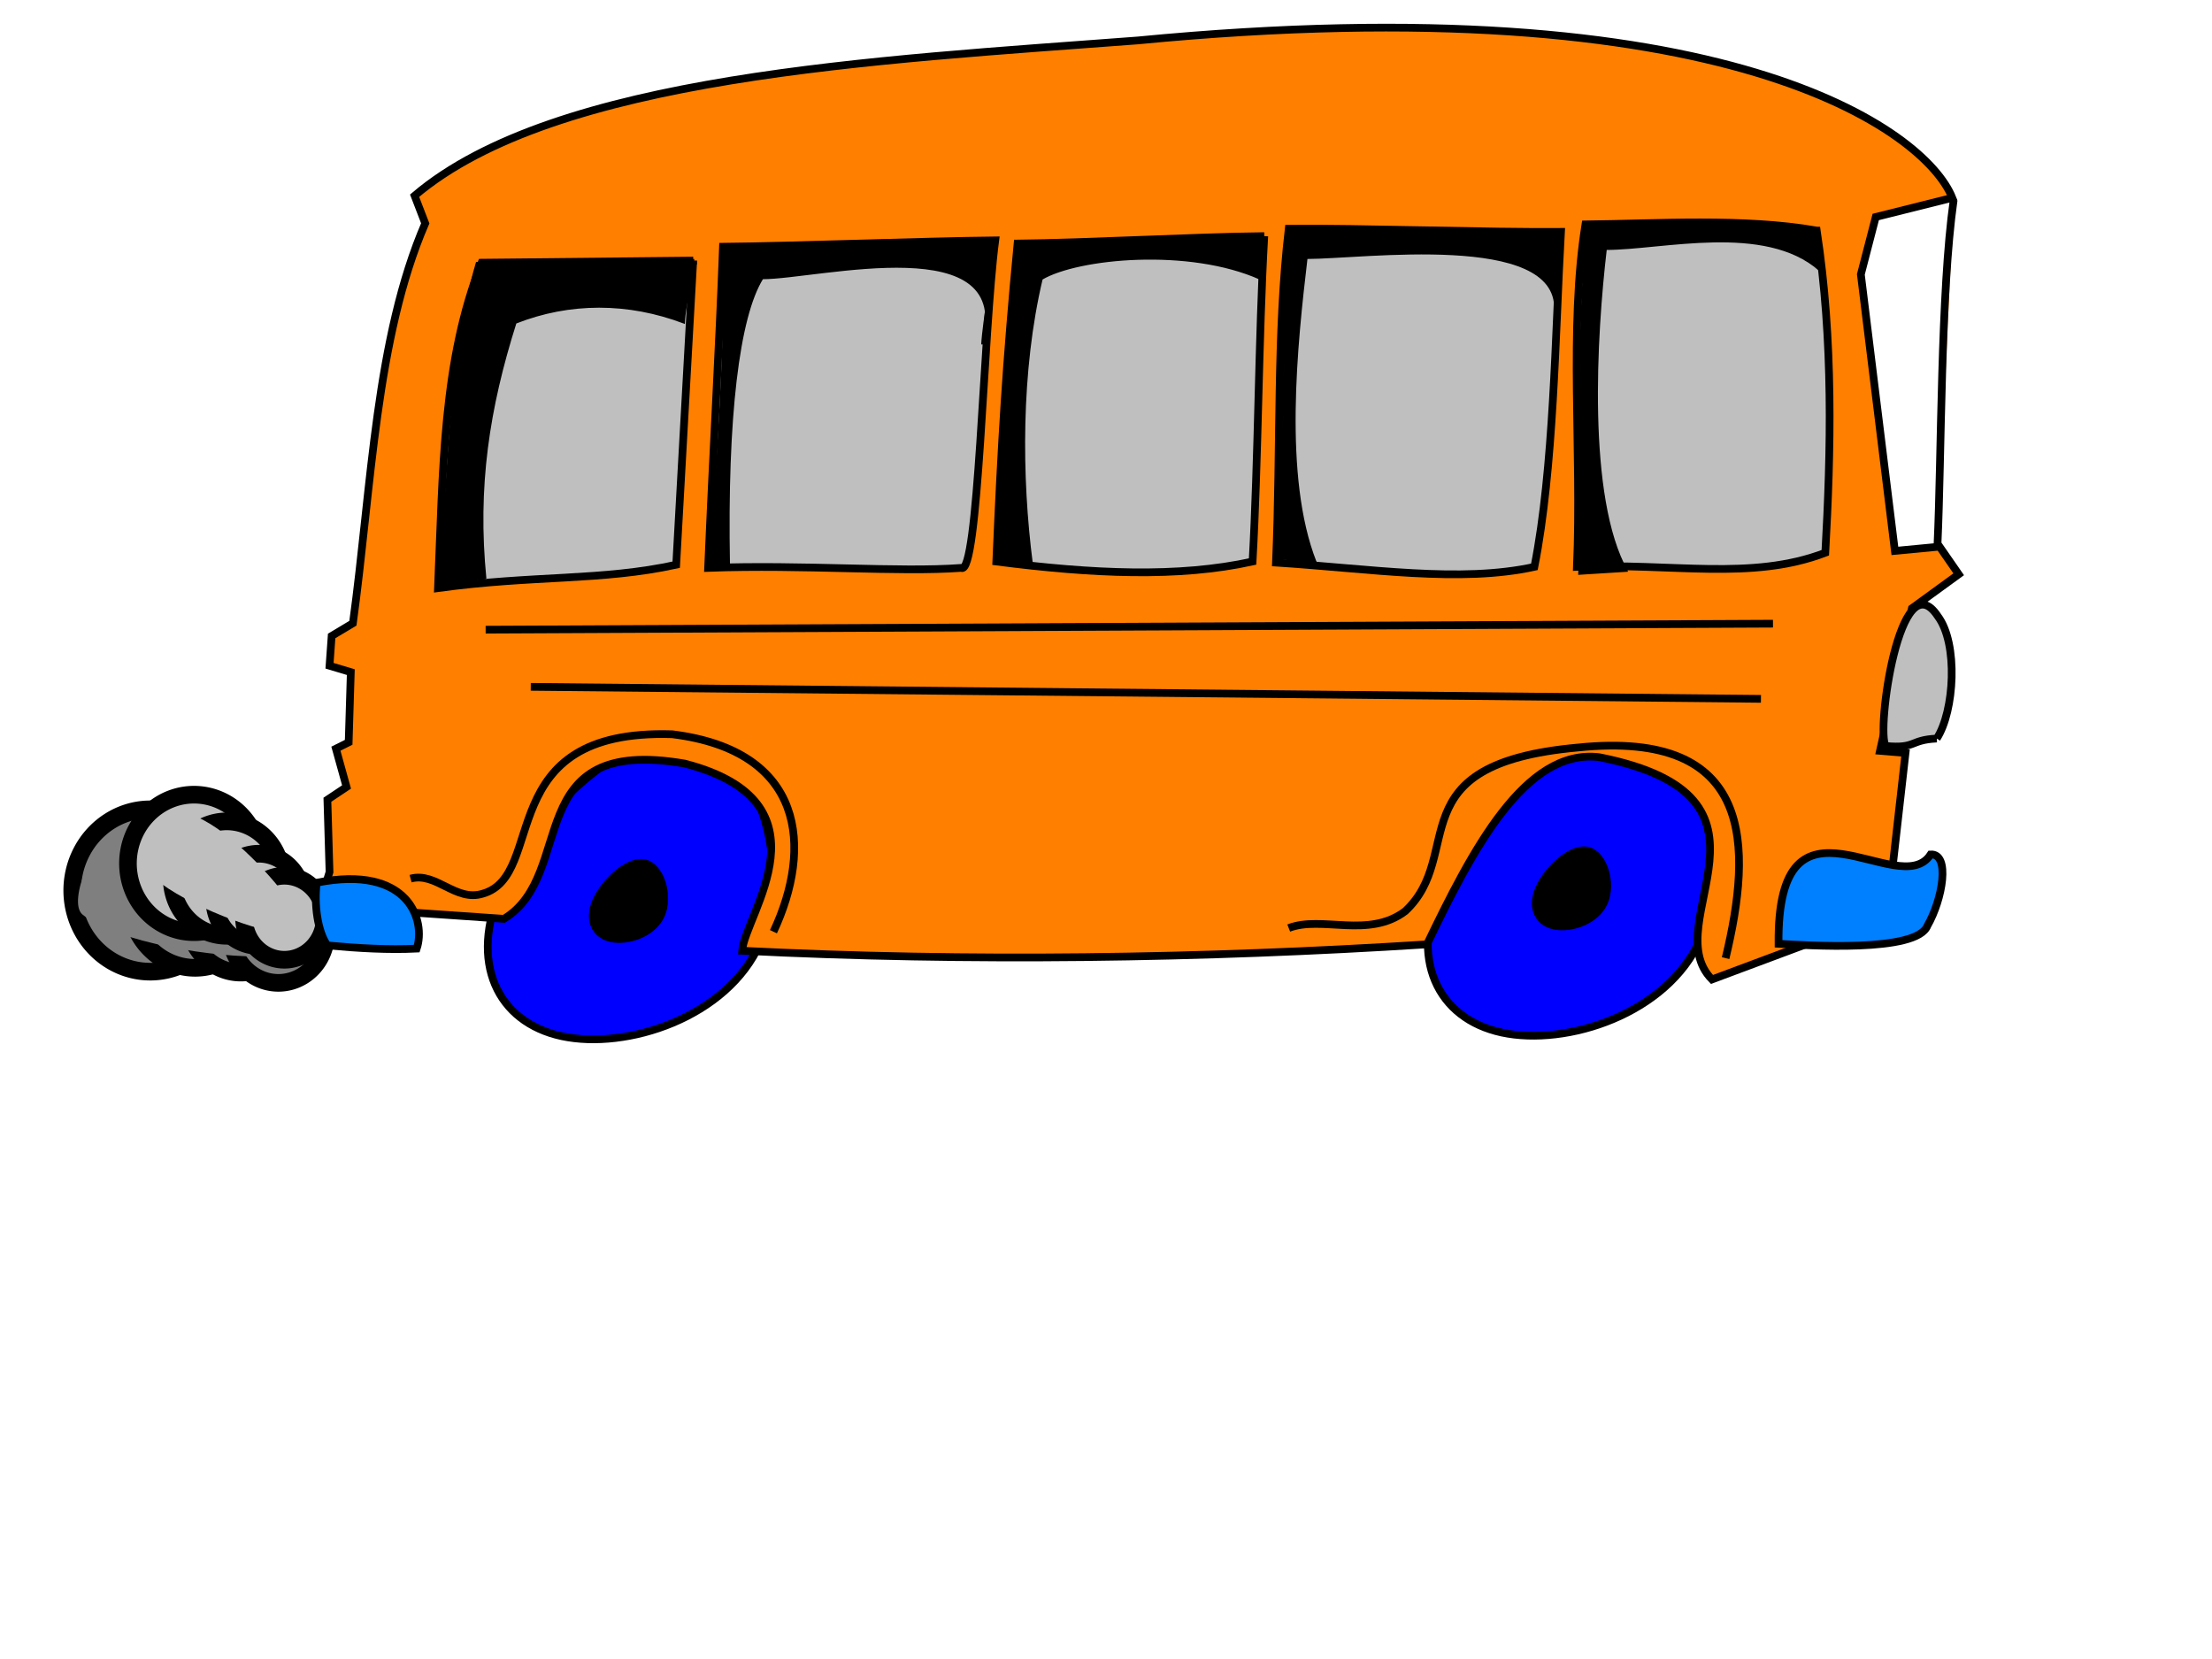
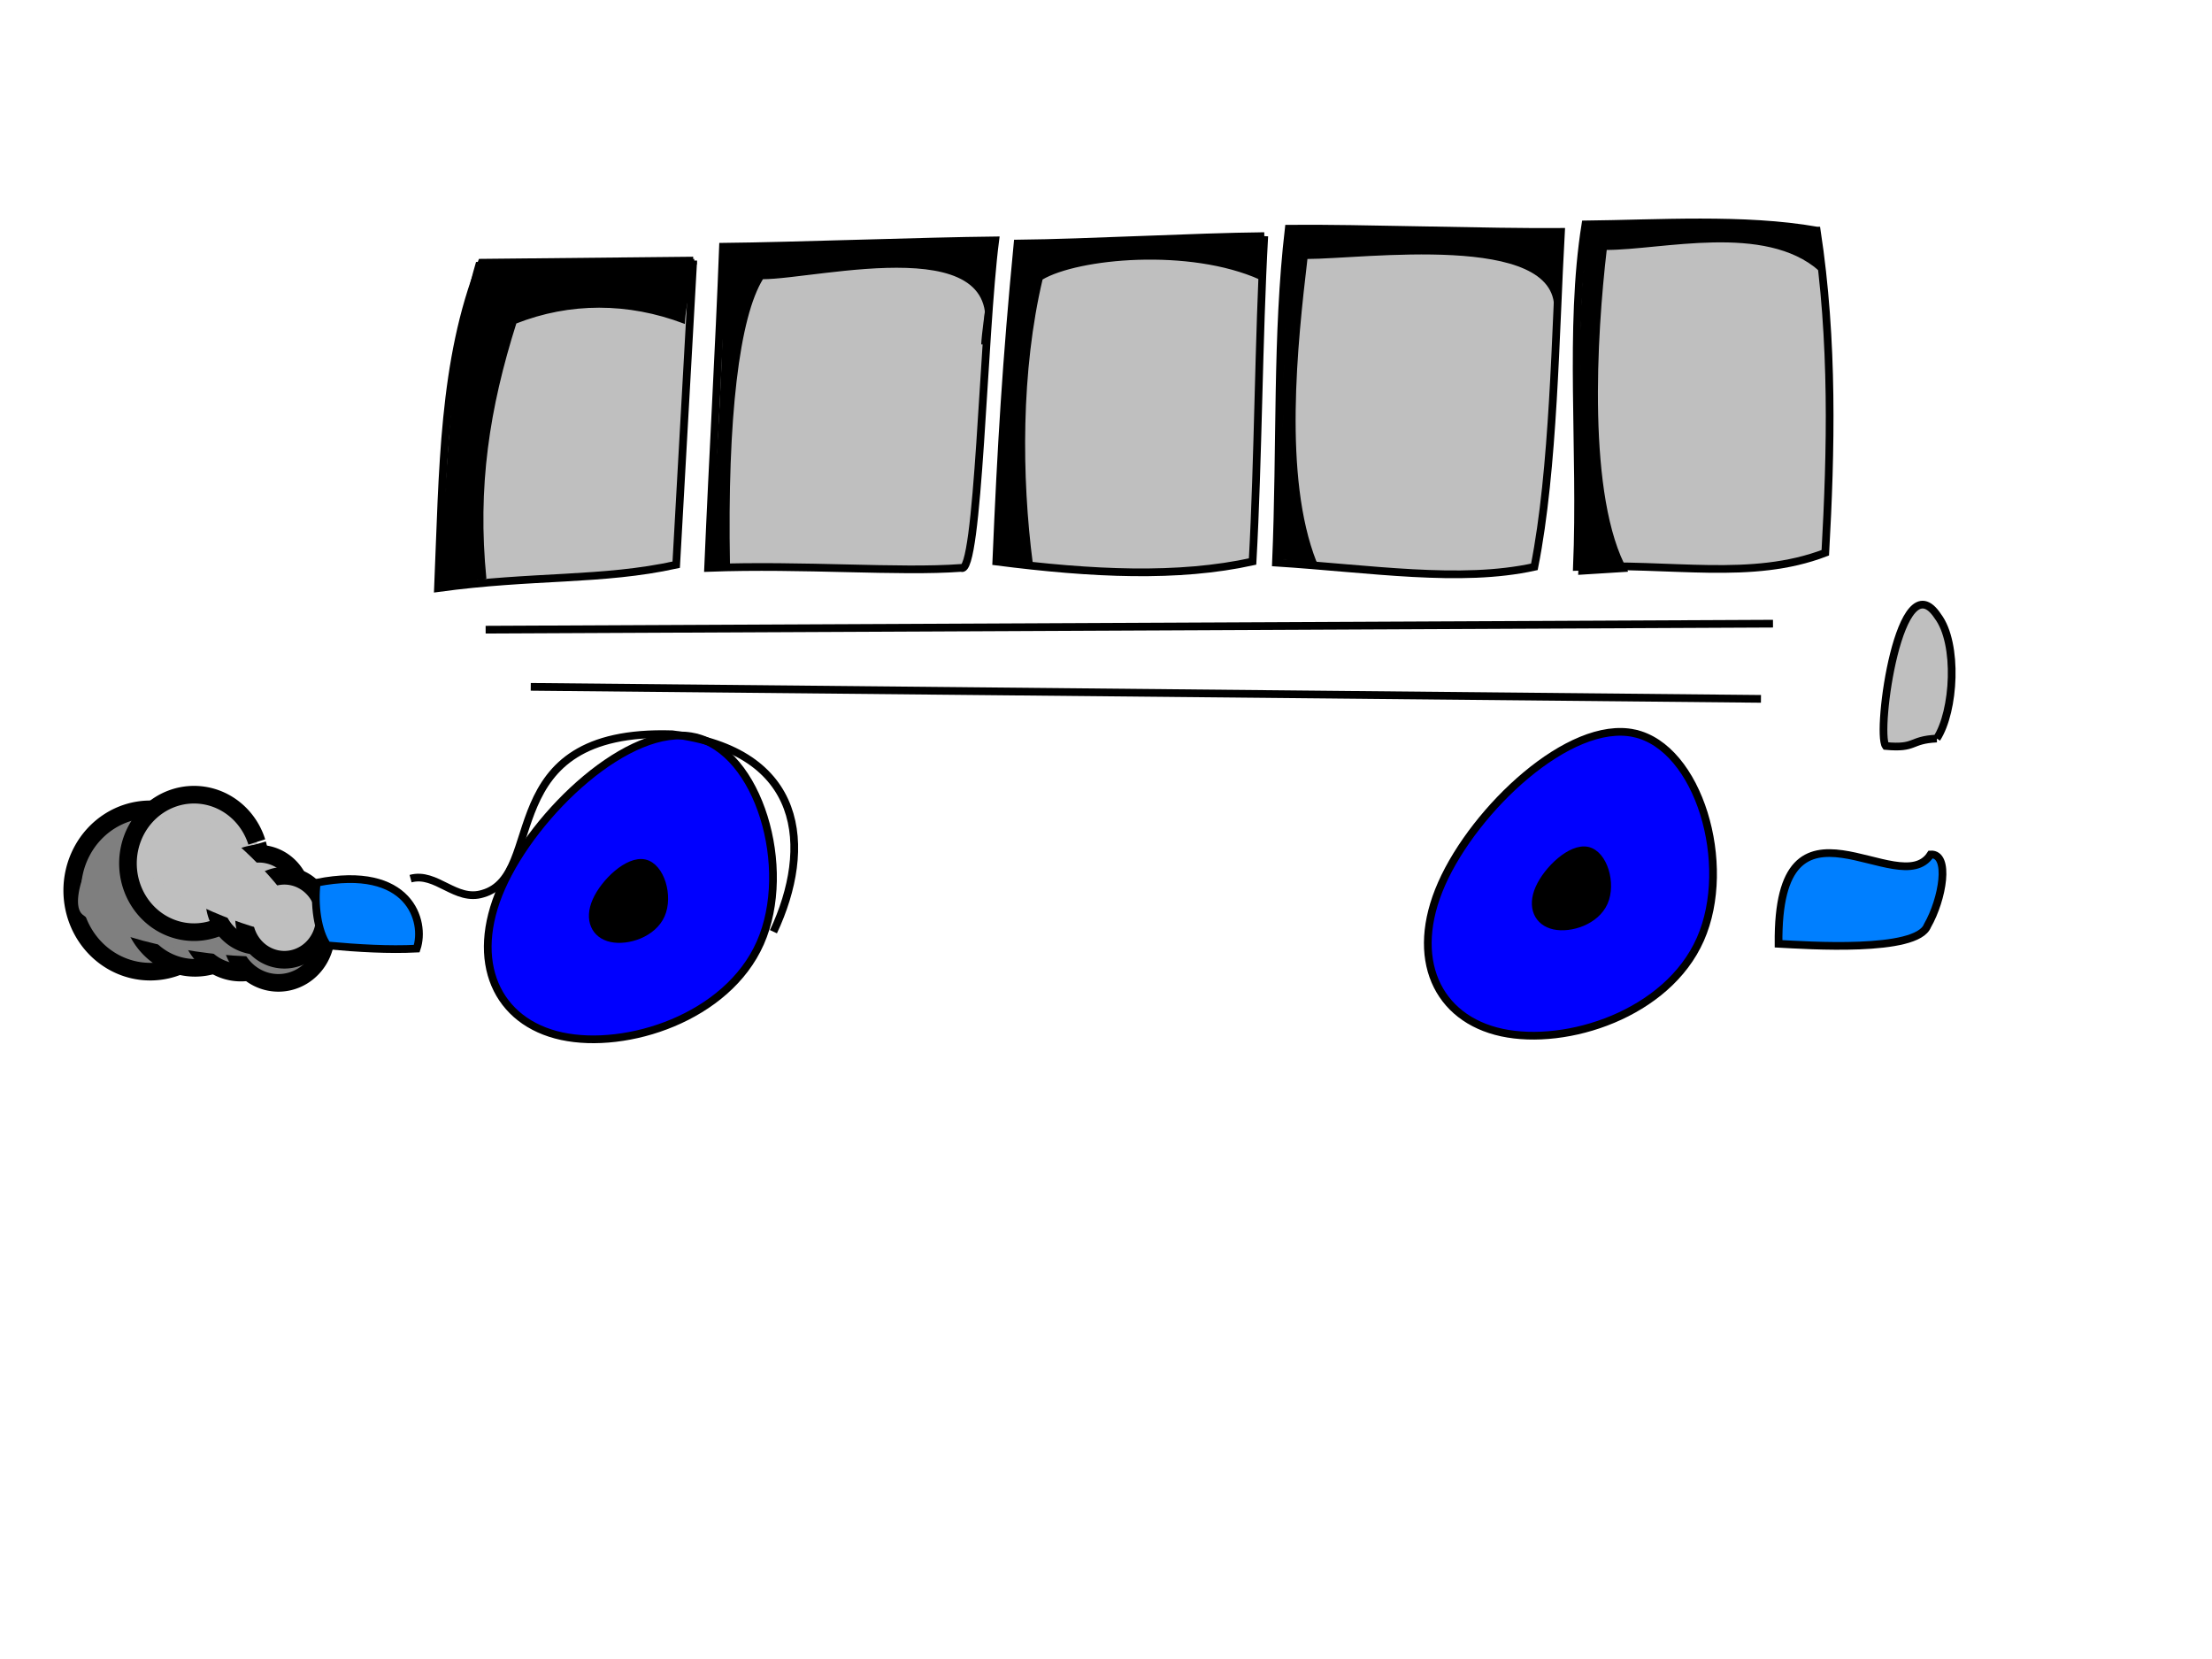
<svg xmlns="http://www.w3.org/2000/svg" width="640" height="480">
  <title>Blue Bus</title>
  <g>
    <title>Layer 1</title>
    <g id="g17987">
      <path d="m62.981,245.842a22.57,23.482 0 1 1-0.377,-0.65" id="path16231" stroke-miterlimit="4" stroke-width="5.1" stroke="#000000" fill="#7f7f7f" />
      <path d="m72.686,250.671a18.782,19.541 0 1 1-0.313,-0.541" id="path17106" stroke-miterlimit="4" stroke-width="5.1" stroke="#000000" fill="#7f7f7f" />
      <path d="m82.775,257.732a15.134,15.746 0 1 1-0.253,-0.436" id="path17110" stroke-miterlimit="4" stroke-width="5.1" stroke="#000000" fill="#7f7f7f" />
      <path d="m92.472,262.826a13.785,14.342 0 1 1-0.23,-0.397" id="path17108" stroke-miterlimit="4" stroke-width="5.1" stroke="#000000" fill="#7f7f7f" />
      <path id="path17112" d="m77.322,262.041c-10.997,-9.137 -31.678,-21.666 -43.287,-21.11c-6.209,0.297 -14.766,19.848 -10.166,23.67c9.737,8.09 39.13,12.737 53.179,12.064c3.768,-0.181 3.614,-11.849 0.274,-14.624z" stroke-width="1px" fill-rule="evenodd" fill="#7f7f7f" />
    </g>
    <g id="g17994">
      <path d="m74.466,244.166a19.116,19.888 0 1 1-0.166,-0.553" id="path17996" stroke-miterlimit="4" stroke-width="5.1" stroke="#000000" fill="#bfbfbf" />
-       <path d="m80.859,249.499a15.908,16.551 0 1 1-0.138,-0.46" id="path17998" stroke-miterlimit="4" stroke-width="5.1" stroke="#000000" fill="#bfbfbf" />
      <path d="m87.141,256.569a12.818,13.336 0 1 1-0.111,-0.371" id="path18000" stroke-miterlimit="4" stroke-width="5.1" stroke="#000000" fill="#bfbfbf" />
      <path d="m93.481,262.099a11.675,12.147 0 1 1-0.101,-0.338" id="path18002" stroke-miterlimit="4" stroke-width="5.1" stroke="#000000" fill="#bfbfbf" />
      <path id="path18004" d="m82.301,258.819c-6.593,-8.782 -19.818,-21.82 -28.59,-23.468c-4.692,-0.882 -14.561,12.205 -11.804,15.879c5.837,7.776 26.973,16.473 37.589,18.468c2.848,0.535 4.807,-8.211 2.804,-10.878z" stroke-width="1px" fill-rule="evenodd" fill="#bfbfbf" />
    </g>
    <path d="m200.824,213.21c-18.71,-4.025 -46.123,21.865 -55.696,43.513c-9.573,21.648 -1.305,39.053 17.405,43.078c18.71,4.025 47.864,-5.33 57.437,-26.978c9.573,-21.648 -0.435,-55.588 -19.146,-59.612z" id="path3979" stroke-miterlimit="4" stroke-width="2.231" stroke="#000000" fill-rule="evenodd" fill="#0000ff" />
    <path d="m472.811,212.161c-18.71,-4.025 -46.123,21.865 -55.696,43.513c-9.573,21.648 -1.305,39.053 17.405,43.078c18.71,4.025 47.864,-5.33 57.437,-26.978c9.573,-21.648 -0.435,-55.588 -19.146,-59.612z" id="path3981" stroke-miterlimit="4" stroke-width="2.231" stroke="#000000" fill-rule="evenodd" fill="#0000ff" />
-     <path id="path3961" d="m95.342,252.31l-0.615,-20.922l5.538,-3.692l-3.077,-11.077l3.692,-1.846l0.616,-20.307l-6.154,-1.846l0.615,-8.615l6.154,-3.692c5.436,-39.794 6.564,-82.357 20.923,-115.689l-3.077,-8c40.819,-34.665 133.328,-39.178 209.223,-44.921c170.397,-16.472 227.889,26.05 235.684,45.537l-22.153,5.538l-4.308,16.615l9.846,79.997l12.923,-1.23l5.538,7.999l-13.538,9.846l-9.23,41.229l7.384,0.616l-3.692,32.614l-3.692,14.769l-48.614,18.153c-16.512,-16.718 25.435,-52.819 -32.614,-64.306c-21.538,-2.666 -36.922,27.282 -49.845,54.152c-64.408,4.103 -133.123,5.128 -198.146,1.846c0.82,-10.461 26.69,-42.969 -16.615,-54.151c-47.899,-8.268 -30.973,31.998 -52.306,44.921l-53.537,-3.692l3.077,-9.846l0,0zm469.896,-194.345c-3.778,26.55 -3.492,74.183 -4.657,99.544" stroke-miterlimit="4" stroke-width="2.231" stroke="#000000" fill-rule="evenodd" fill="#ff7f00" />
    <path d="m459.291,246.119c-4.688,-1.008 -11.557,5.479 -13.956,10.903c-2.399,5.424 -0.327,9.785 4.361,10.794c4.688,1.009 11.993,-1.336 14.392,-6.76c2.399,-5.424 -0.109,-13.928 -4.797,-14.937z" id="path5731" stroke-miterlimit="4" stroke-width="2.231" stroke="#000000" fill-rule="evenodd" fill="#000000" />
    <path d="m514.594,273.065c-0.513,-48.819 34.973,-11.794 43.998,-25.845c5.743,-0.308 3.487,12.923 -0.923,20.615c-3.077,7.897 -35.076,5.641 -43.075,5.231z" id="path3965" stroke-miterlimit="4" stroke-width="2.231" stroke="#000000" fill-rule="evenodd" fill="#007fff" />
    <path d="m560.367,213.683c5.128,-7.897 6.256,-27.486 0.308,-35.383c-10.974,-16.615 -17.948,33.537 -15.076,37.537c8.923,0.821 6.769,-1.744 14.769,-2.154z" id="path3967" stroke-miterlimit="4" stroke-width="2.231" stroke="#000000" fill-rule="evenodd" fill="#bfbfbf" />
    <path d="m200.569,75.393c-1.641,29.332 -3.282,58.665 -4.923,87.997c-21.435,4.718 -41.332,2.974 -68.921,6.769c1.436,-33.845 1.333,-65.844 12.615,-94.15c20.41,-0.205 40.819,-0.41 61.229,-0.615z" id="path3969" stroke-miterlimit="4" stroke-width="2.231" stroke="#000000" fill-rule="evenodd" fill="#bfbfbf" />
    <path d="m287.951,69.547c-3.487,26.871 -4.82,97.432 -9.846,94.766c-18.051,1.333 -45.639,-1.026 -73.228,0c1.436,-33.845 3.179,-62.767 4.308,-92.92c20.41,-0.205 58.357,-1.641 78.766,-1.846z" id="path3971" stroke-miterlimit="4" stroke-width="2.231" stroke="#000000" fill-rule="evenodd" fill="#bfbfbf" />
    <path d="m365.794,68.317c-1.641,29.332 -1.744,64.818 -3.384,94.151c-21.435,4.718 -46.255,3.59 -74.151,0c1.436,-33.845 2.872,-57.844 6.154,-91.997c20.41,-0.205 50.973,-1.949 71.382,-2.154z" id="path3973" stroke-miterlimit="4" stroke-width="2.231" stroke="#000000" fill-rule="evenodd" fill="#bfbfbf" />
    <path d="m451.637,67.086c-1.641,29.332 -2.051,68.51 -7.692,96.92c-21.435,4.718 -47.486,0.513 -74.767,-1.231c1.436,-33.845 0.103,-65.844 3.692,-96.612c20.41,-0.205 58.357,1.128 78.766,0.923z" id="path3975" stroke-miterlimit="4" stroke-width="2.231" stroke="#000000" fill-rule="evenodd" fill="#bfbfbf" />
    <path d="m525.643,66.713c4.886,31.943 4.115,63.886 2.474,93.218c-21.435,8.199 -44.276,2.891 -71.865,4.075c1.436,-33.845 -2.359,-68.921 2.461,-99.073c20.41,-0.205 46.084,-1.931 66.929,1.78z" id="path3977" stroke-miterlimit="4" stroke-width="2.231" stroke="#000000" fill-rule="evenodd" fill="#bfbfbf" />
    <path d="m140.51,167.393c-4.641,0.29 -9.283,2.119 -13.924,2.409c3.771,-30.749 2.619,-64.267 11.313,-93.785c20.306,-0.29 42.458,-0.58 62.764,-0.87c-0.29,6.092 -2.426,12.184 -2.716,18.275c-16.245,-6.154 -33.105,-6.154 -48.734,0c-7.824,24.657 -11.34,47.468 -8.703,73.972z" id="path6606" stroke-width="0.437px" stroke="#000000" fill-rule="evenodd" fill="#000000" />
    <path d="m210.986,163.459c-4.641,0.29 -0.668,-0.343 -5.309,-0.053c1.617,-31.057 4.465,-60.883 3.621,-91.939c20.306,-0.29 58.15,-1.196 78.456,-1.486c-0.29,6.092 -3.349,23.568 -3.639,29.66c10.216,-34.153 -47.258,-19.076 -63.503,-19.076c-6.901,11.119 -10.417,40.084 -9.626,82.894z" id="path7481" stroke-width="0.437px" stroke="#000000" fill-rule="evenodd" fill="#000000" />
    <path d="m298.601,163.002c-4.641,0.29 -5.898,-0.343 -10.54,-0.053c3.771,-30.749 3.235,-61.498 7.006,-92.247c20.306,-0.29 50.458,-1.811 70.764,-2.101c-0.29,6.092 -0.888,6.03 -1.178,12.122c-20.552,-9.23 -52.796,-6.154 -63.195,0c-6.285,26.503 -6.109,57.314 -2.857,82.279z" id="path7483" stroke-width="0.437px" stroke="#000000" fill-rule="evenodd" fill="#000000" />
    <path d="m380.7,162.607c-4.641,0.29 -7.107,-1.16 -11.748,-0.87c3.771,-30.749 1.015,-64.979 4.786,-95.728c20.306,-0.29 56.97,1.576 77.276,1.286c-0.29,6.092 -0.839,16.119 -1.129,22.211c0.725,-22.627 -55.551,-14.794 -71.796,-14.794c-2.901,24.657 -7.107,63.238 2.611,87.896z" id="path7485" stroke-width="0.437px" stroke="#000000" fill-rule="evenodd" fill="#000000" />
    <path d="m470.771,165.218c-4.641,0.29 -9.283,0.58 -13.924,0.87c1.16,-30.749 -1.16,-69.765 2.611,-100.514c20.306,-0.29 38.001,-1.45 65.704,0.87c-0.29,6.092 1.596,5.657 1.305,11.748c-15.81,-13.924 -45.543,-6.092 -61.788,-6.092c-2.901,24.657 -5.802,71.941 6.092,93.117z" id="path7487" stroke-width="0.437px" stroke="#000000" fill-rule="evenodd" fill="#000000" />
-     <path d="m499.272,277.216c7.76,-32.272 8.557,-66.284 -42.86,-60.918c-52.723,4.786 -32.127,30.791 -49.822,47.325c-10.588,8.05 -24.222,1.191 -33.722,4.89" id="path9237" stroke-miterlimit="4" stroke-width="2.231" stroke="#000000" fill-rule="evenodd" fill-opacity="0.75" fill="none" />
    <path d="m512.979,180.447l-372.469,1.74" id="path9241" stroke-miterlimit="4" stroke-width="2.231" stroke="#000000" fill-rule="evenodd" fill-opacity="0.75" fill="none" />
    <path d="m509.498,202.203l-355.934,-3.481" id="path9243" stroke-miterlimit="4" stroke-width="2.231" stroke="#000000" fill-rule="evenodd" fill-opacity="0.75" fill="none" />
    <path d="m223.781,269.573c11.438,-24.376 9.126,-52.361 -29.281,-57.129c-52.476,-1.666 -35.961,40.757 -54.817,46.123c-7.832,2.466 -13.489,-6.382 -20.886,-4.351" id="path9239" stroke-miterlimit="4" stroke-width="2.231" stroke="#000000" fill-rule="evenodd" fill-opacity="0.75" fill="none" />
    <path d="m186.466,249.759c-4.688,-1.008 -11.557,5.479 -13.956,10.903c-2.399,5.424 -0.327,9.785 4.361,10.794c4.688,1.009 11.993,-1.336 14.392,-6.76c2.399,-5.424 -0.109,-13.928 -4.797,-14.937z" id="path5729" stroke-miterlimit="4" stroke-width="2.231" stroke="#000000" fill-rule="evenodd" fill="#000000" />
    <path d="m120.572,274.463c2.667,-7.897 -2.051,-24.409 -28.922,-19.076c-0.82,6.154 0.205,14.153 3.077,18.153c8.923,0.821 17.846,1.333 25.845,0.923z" id="path3963" stroke-miterlimit="4" stroke-width="2.231" stroke="#000000" fill-rule="evenodd" fill="#007fff" />
  </g>
</svg>